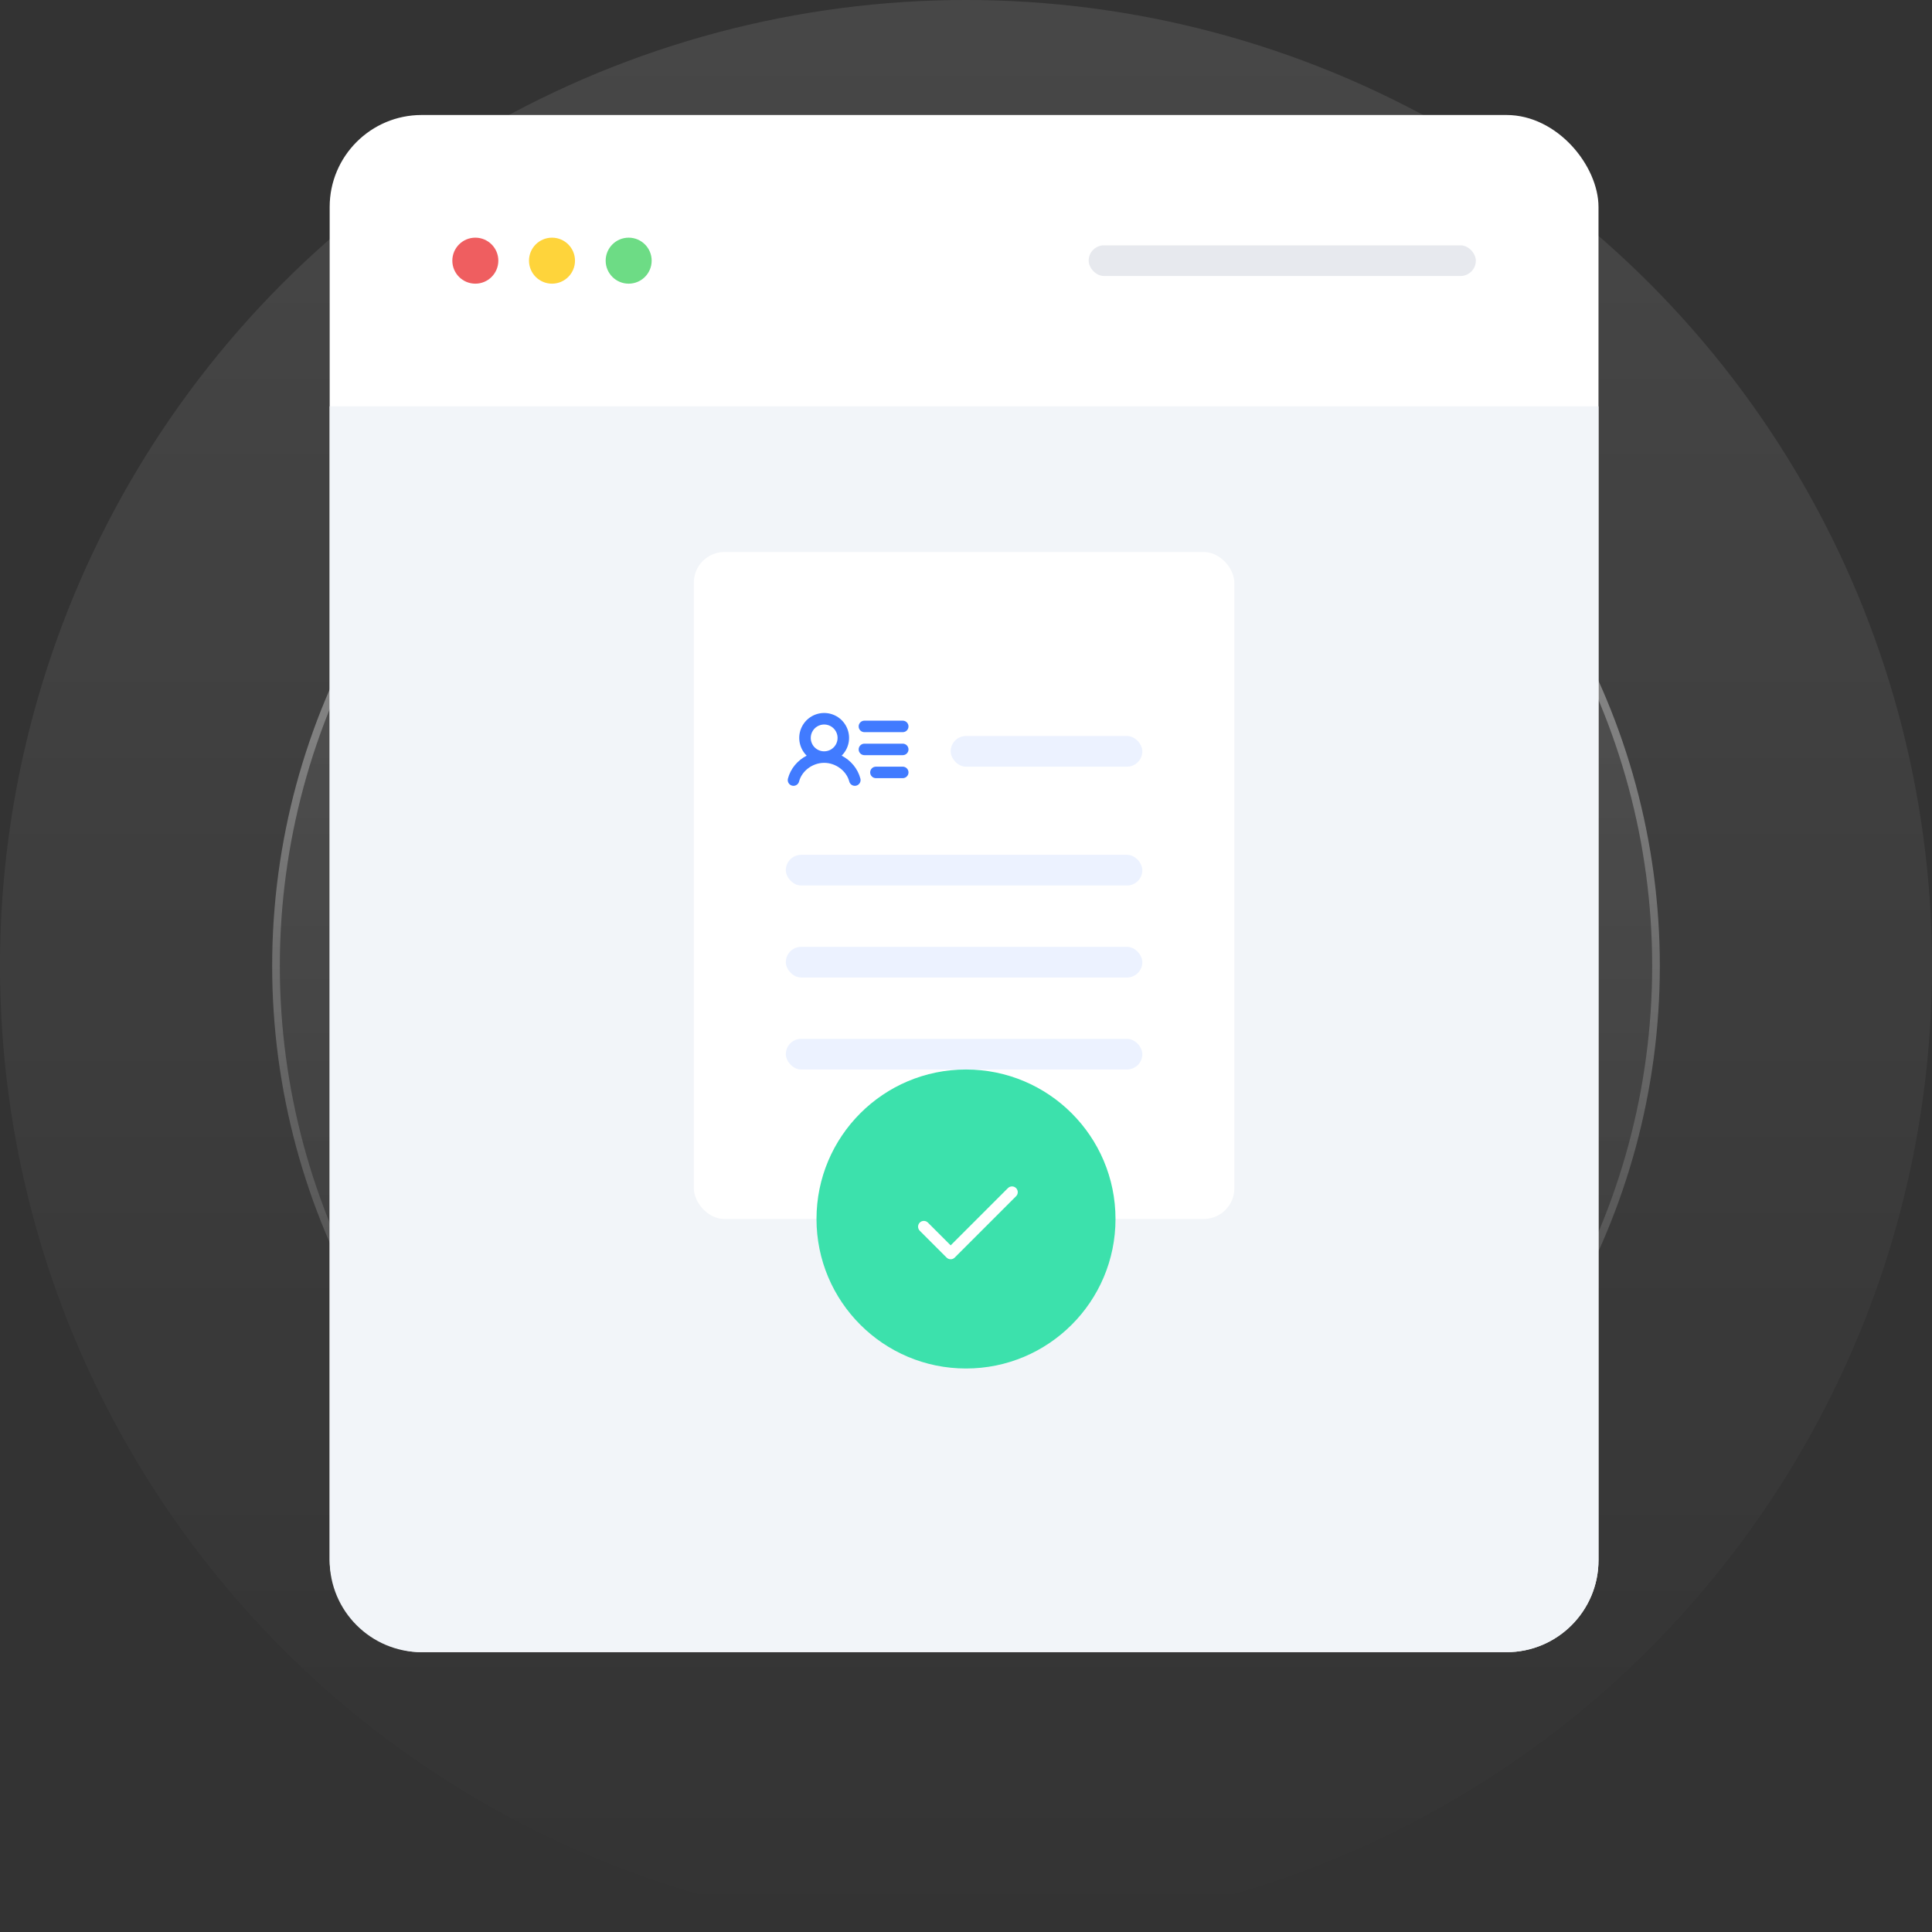
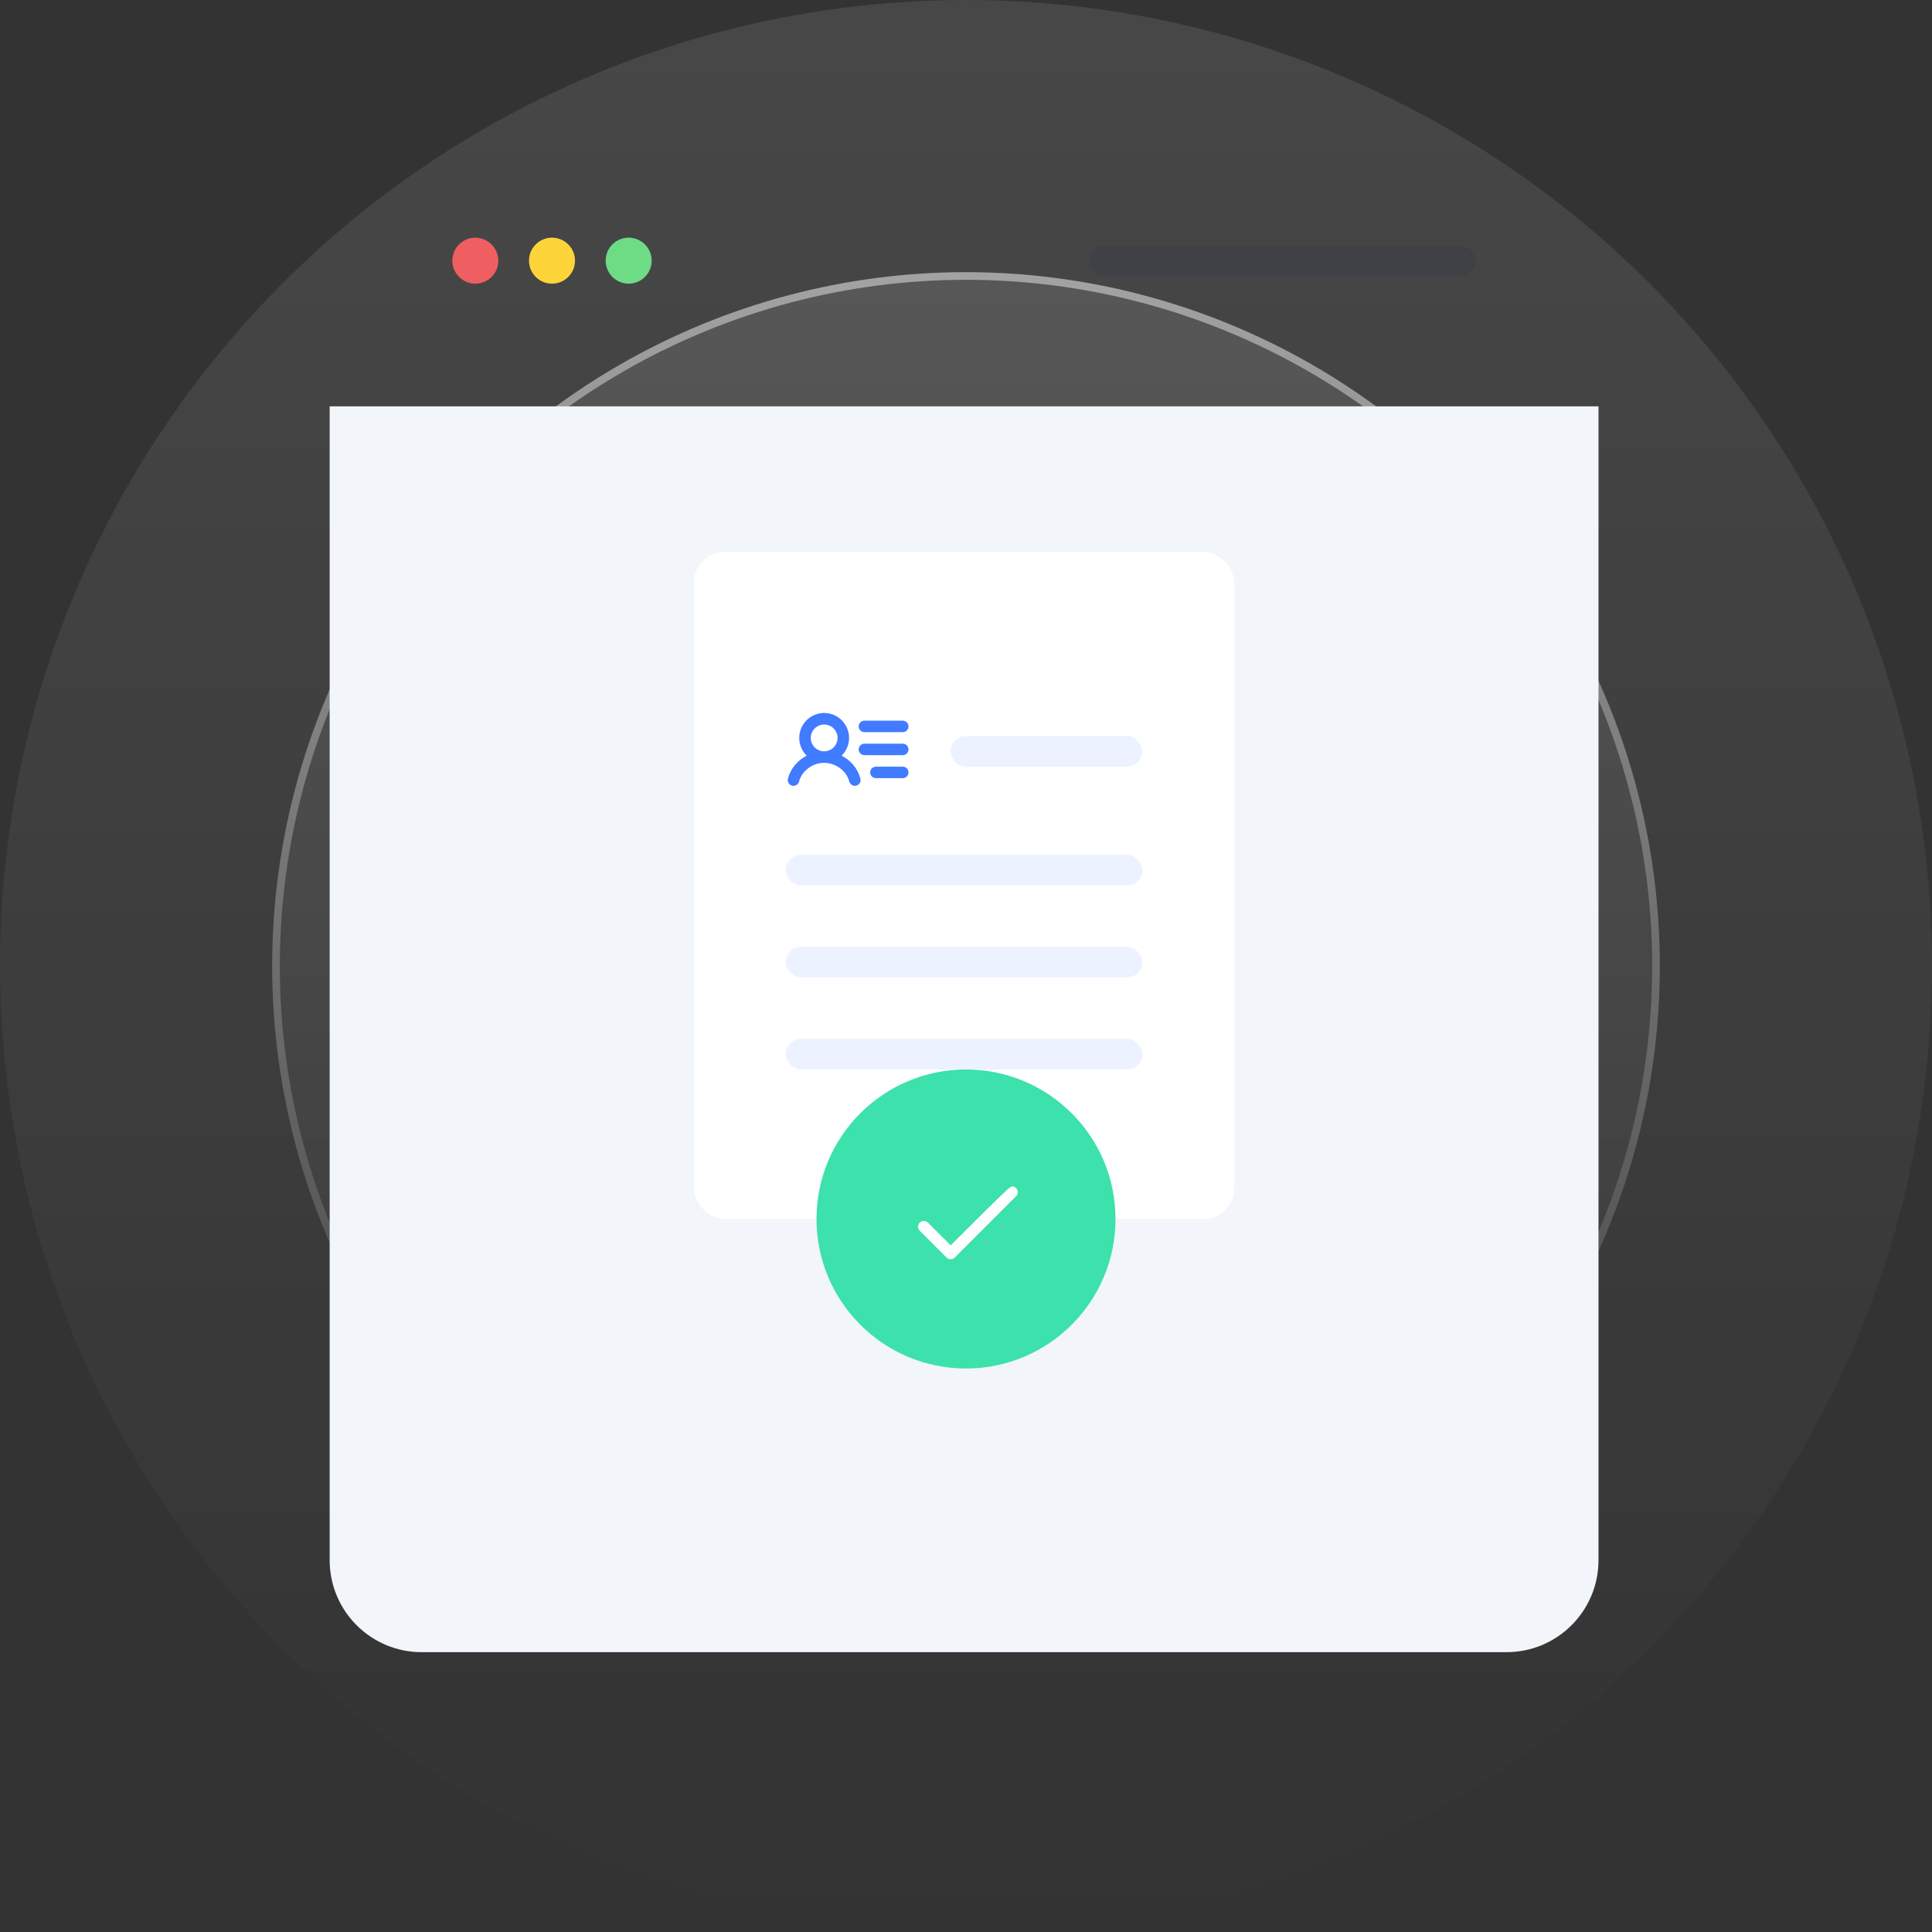
<svg xmlns="http://www.w3.org/2000/svg" width="504" height="504" viewBox="0 0 504 504" fill="none">
  <rect x="0" y="0" width="504" height="504" fill="#333333" stroke="none" />
  <circle cx="252" cy="252" r="252" fill="url(#paint0_linear_1224_264)" fill-opacity="0.1" />
  <circle cx="252" cy="252" r="179" fill="url(#paint1_linear_1224_264)" fill-opacity="0.1" />
  <circle cx="252" cy="252" r="180" stroke="url(#paint2_linear_1224_264)" stroke-opacity="0.5" stroke-width="2" />
-   <rect x="86" y="30" width="331" height="401" rx="24" fill="white" />
  <path d="M86 106H417V407C417 420.255 406.255 431 393 431H110C96.745 431 86 420.255 86 407V106Z" fill="#F2F5F9" />
  <circle cx="124" cy="68" r="6" fill="#EF5E60" />
  <circle cx="144" cy="68" r="6" fill="#FED43B" />
  <circle cx="164" cy="68" r="6" fill="#6DDC85" />
  <rect opacity="0.1" x="284" y="64" width="101" height="8" rx="4" fill="#0A2156" />
  <rect x="181" y="144" width="141" height="174" rx="8" fill="white" />
  <rect opacity="0.1" x="248" y="192" width="50" height="8" rx="4" fill="#417BFF" />
  <rect opacity="0.1" x="205" y="223" width="93" height="8" rx="4" fill="#417BFF" />
  <rect opacity="0.1" x="205" y="247" width="93" height="8" rx="4" fill="#417BFF" />
  <rect opacity="0.1" x="205" y="271" width="93" height="8" rx="4" fill="#417BFF" />
  <g clip-path="url(#clip0_1224_264)">
    <path d="M224 189.5C224 189.102 224.158 188.72 224.439 188.439C224.721 188.158 225.102 188 225.5 188H235.5C235.898 188 236.279 188.158 236.561 188.439C236.842 188.72 237 189.102 237 189.5C237 189.898 236.842 190.279 236.561 190.56C236.279 190.842 235.898 191 235.5 191H225.5C225.102 191 224.721 190.842 224.439 190.56C224.158 190.279 224 189.898 224 189.5ZM235.5 194H225.5C225.102 194 224.721 194.158 224.439 194.439C224.158 194.72 224 195.102 224 195.5C224 195.898 224.158 196.279 224.439 196.56C224.721 196.842 225.102 197 225.5 197H235.5C235.898 197 236.279 196.842 236.561 196.56C236.842 196.279 237 195.898 237 195.5C237 195.102 236.842 194.72 236.561 194.439C236.279 194.158 235.898 194 235.5 194ZM235.5 200H228.5C228.102 200 227.721 200.158 227.439 200.439C227.158 200.72 227 201.102 227 201.5C227 201.898 227.158 202.279 227.439 202.56C227.721 202.842 228.102 203 228.5 203H235.5C235.898 203 236.279 202.842 236.561 202.56C236.842 202.279 237 201.898 237 201.5C237 201.102 236.842 200.72 236.561 200.439C236.279 200.158 235.898 200 235.5 200ZM224.452 203.125C224.502 203.316 224.513 203.514 224.485 203.709C224.458 203.904 224.392 204.092 224.292 204.262C224.192 204.431 224.06 204.58 223.902 204.698C223.745 204.817 223.566 204.903 223.375 204.952C223.184 205.002 222.986 205.013 222.79 204.985C222.595 204.958 222.408 204.892 222.238 204.792C222.068 204.692 221.92 204.559 221.801 204.402C221.683 204.245 221.597 204.066 221.547 203.875C220.832 201.096 218.017 199 215 199C211.982 199 209.167 201.095 208.452 203.875C208.403 204.066 208.317 204.245 208.198 204.402C208.08 204.559 207.931 204.692 207.762 204.792C207.592 204.892 207.404 204.958 207.209 204.985C207.014 205.013 206.816 205.002 206.625 204.952C206.434 204.903 206.255 204.817 206.098 204.698C205.94 204.58 205.808 204.431 205.708 204.262C205.608 204.092 205.542 203.904 205.514 203.709C205.487 203.514 205.498 203.316 205.547 203.125C206.22 200.512 208.059 198.355 210.436 197.125C209.518 196.22 208.889 195.062 208.631 193.798C208.372 192.535 208.495 191.223 208.984 190.03C209.474 188.836 210.307 187.816 211.378 187.097C212.449 186.379 213.709 185.995 214.999 185.995C216.288 185.995 217.549 186.379 218.62 187.097C219.691 187.816 220.524 188.836 221.013 190.03C221.502 191.223 221.625 192.535 221.367 193.798C221.108 195.062 220.48 196.22 219.561 197.125C221.941 198.356 223.78 200.514 224.452 203.125ZM215 196C215.692 196 216.369 195.794 216.944 195.41C217.52 195.025 217.969 194.479 218.233 193.839C218.498 193.2 218.568 192.496 218.433 191.817C218.298 191.138 217.964 190.514 217.475 190.025C216.985 189.535 216.362 189.202 215.683 189.067C215.004 188.932 214.3 189.001 213.66 189.266C213.021 189.531 212.474 189.98 212.09 190.555C211.705 191.131 211.5 191.808 211.5 192.5C211.5 192.959 211.59 193.415 211.766 193.839C211.942 194.264 212.2 194.65 212.525 194.975C213.181 195.631 214.072 196 215 196Z" fill="#417BFF" />
  </g>
  <circle cx="252" cy="318" r="39" fill="#3CE1AC" />
-   <path d="M265.061 312.061L249.061 328.061C248.922 328.201 248.756 328.312 248.574 328.388C248.392 328.463 248.196 328.502 247.999 328.502C247.801 328.502 247.606 328.463 247.423 328.388C247.241 328.312 247.076 328.201 246.936 328.061L239.936 321.061C239.797 320.922 239.686 320.756 239.61 320.574C239.535 320.391 239.496 320.196 239.496 319.999C239.496 319.801 239.535 319.606 239.61 319.424C239.686 319.241 239.797 319.076 239.936 318.936C240.076 318.797 240.241 318.686 240.424 318.61C240.606 318.535 240.801 318.496 240.999 318.496C241.196 318.496 241.391 318.535 241.574 318.61C241.756 318.686 241.922 318.797 242.061 318.936L248 324.875L262.939 309.939C263.22 309.657 263.603 309.499 264.001 309.499C264.4 309.499 264.782 309.657 265.064 309.939C265.345 310.22 265.504 310.603 265.504 311.001C265.504 311.4 265.345 311.782 265.064 312.064L265.061 312.061Z" fill="white" />
+   <path d="M265.061 312.061L249.061 328.061C248.922 328.201 248.756 328.312 248.574 328.388C248.392 328.463 248.196 328.502 247.999 328.502C247.801 328.502 247.606 328.463 247.423 328.388C247.241 328.312 247.076 328.201 246.936 328.061L239.936 321.061C239.797 320.922 239.686 320.756 239.61 320.574C239.535 320.391 239.496 320.196 239.496 319.999C239.496 319.801 239.535 319.606 239.61 319.424C239.686 319.241 239.797 319.076 239.936 318.936C240.076 318.797 240.241 318.686 240.424 318.61C240.606 318.535 240.801 318.496 240.999 318.496C241.196 318.496 241.391 318.535 241.574 318.61C241.756 318.686 241.922 318.797 242.061 318.936L248 324.875C263.22 309.657 263.603 309.499 264.001 309.499C264.4 309.499 264.782 309.657 265.064 309.939C265.345 310.22 265.504 310.603 265.504 311.001C265.504 311.4 265.345 311.782 265.064 312.064L265.061 312.061Z" fill="white" />
  <defs>
    <linearGradient id="paint0_linear_1224_264" x1="252" y1="0" x2="252" y2="504" gradientUnits="userSpaceOnUse">
      <stop stop-color="white" />
      <stop offset="1" stop-color="white" stop-opacity="0" />
    </linearGradient>
    <linearGradient id="paint1_linear_1224_264" x1="252" y1="73" x2="252" y2="431" gradientUnits="userSpaceOnUse">
      <stop stop-color="white" />
      <stop offset="1" stop-color="white" stop-opacity="0" />
    </linearGradient>
    <linearGradient id="paint2_linear_1224_264" x1="252" y1="73" x2="252" y2="431" gradientUnits="userSpaceOnUse">
      <stop stop-color="white" />
      <stop offset="1" stop-color="white" stop-opacity="0" />
    </linearGradient>
    <clipPath id="clip0_1224_264">
      <rect width="32" height="32" fill="white" transform="translate(205 179.5)" />
    </clipPath>
  </defs>
</svg>